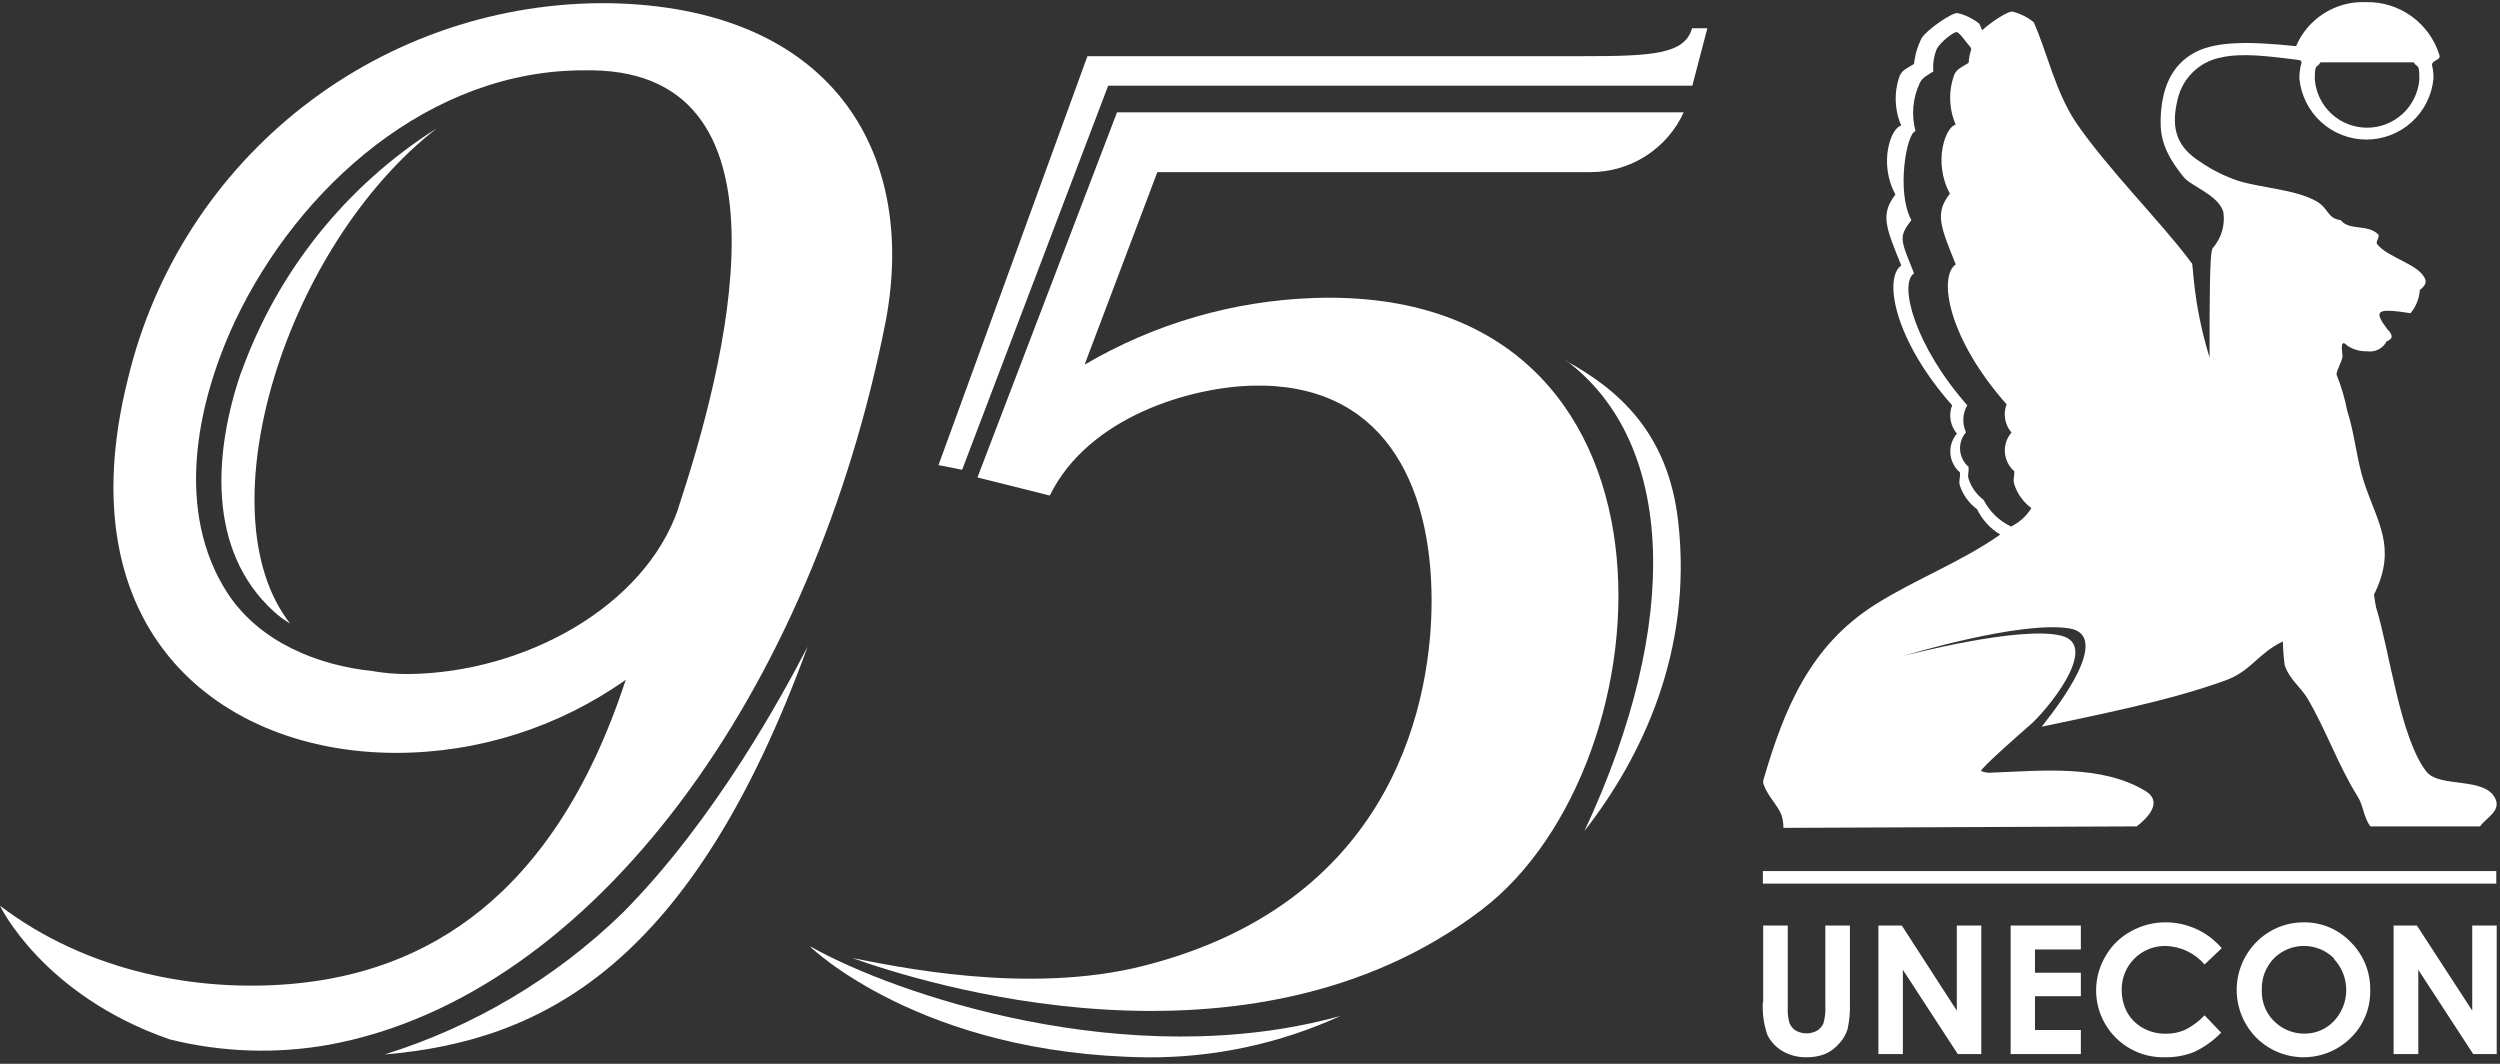
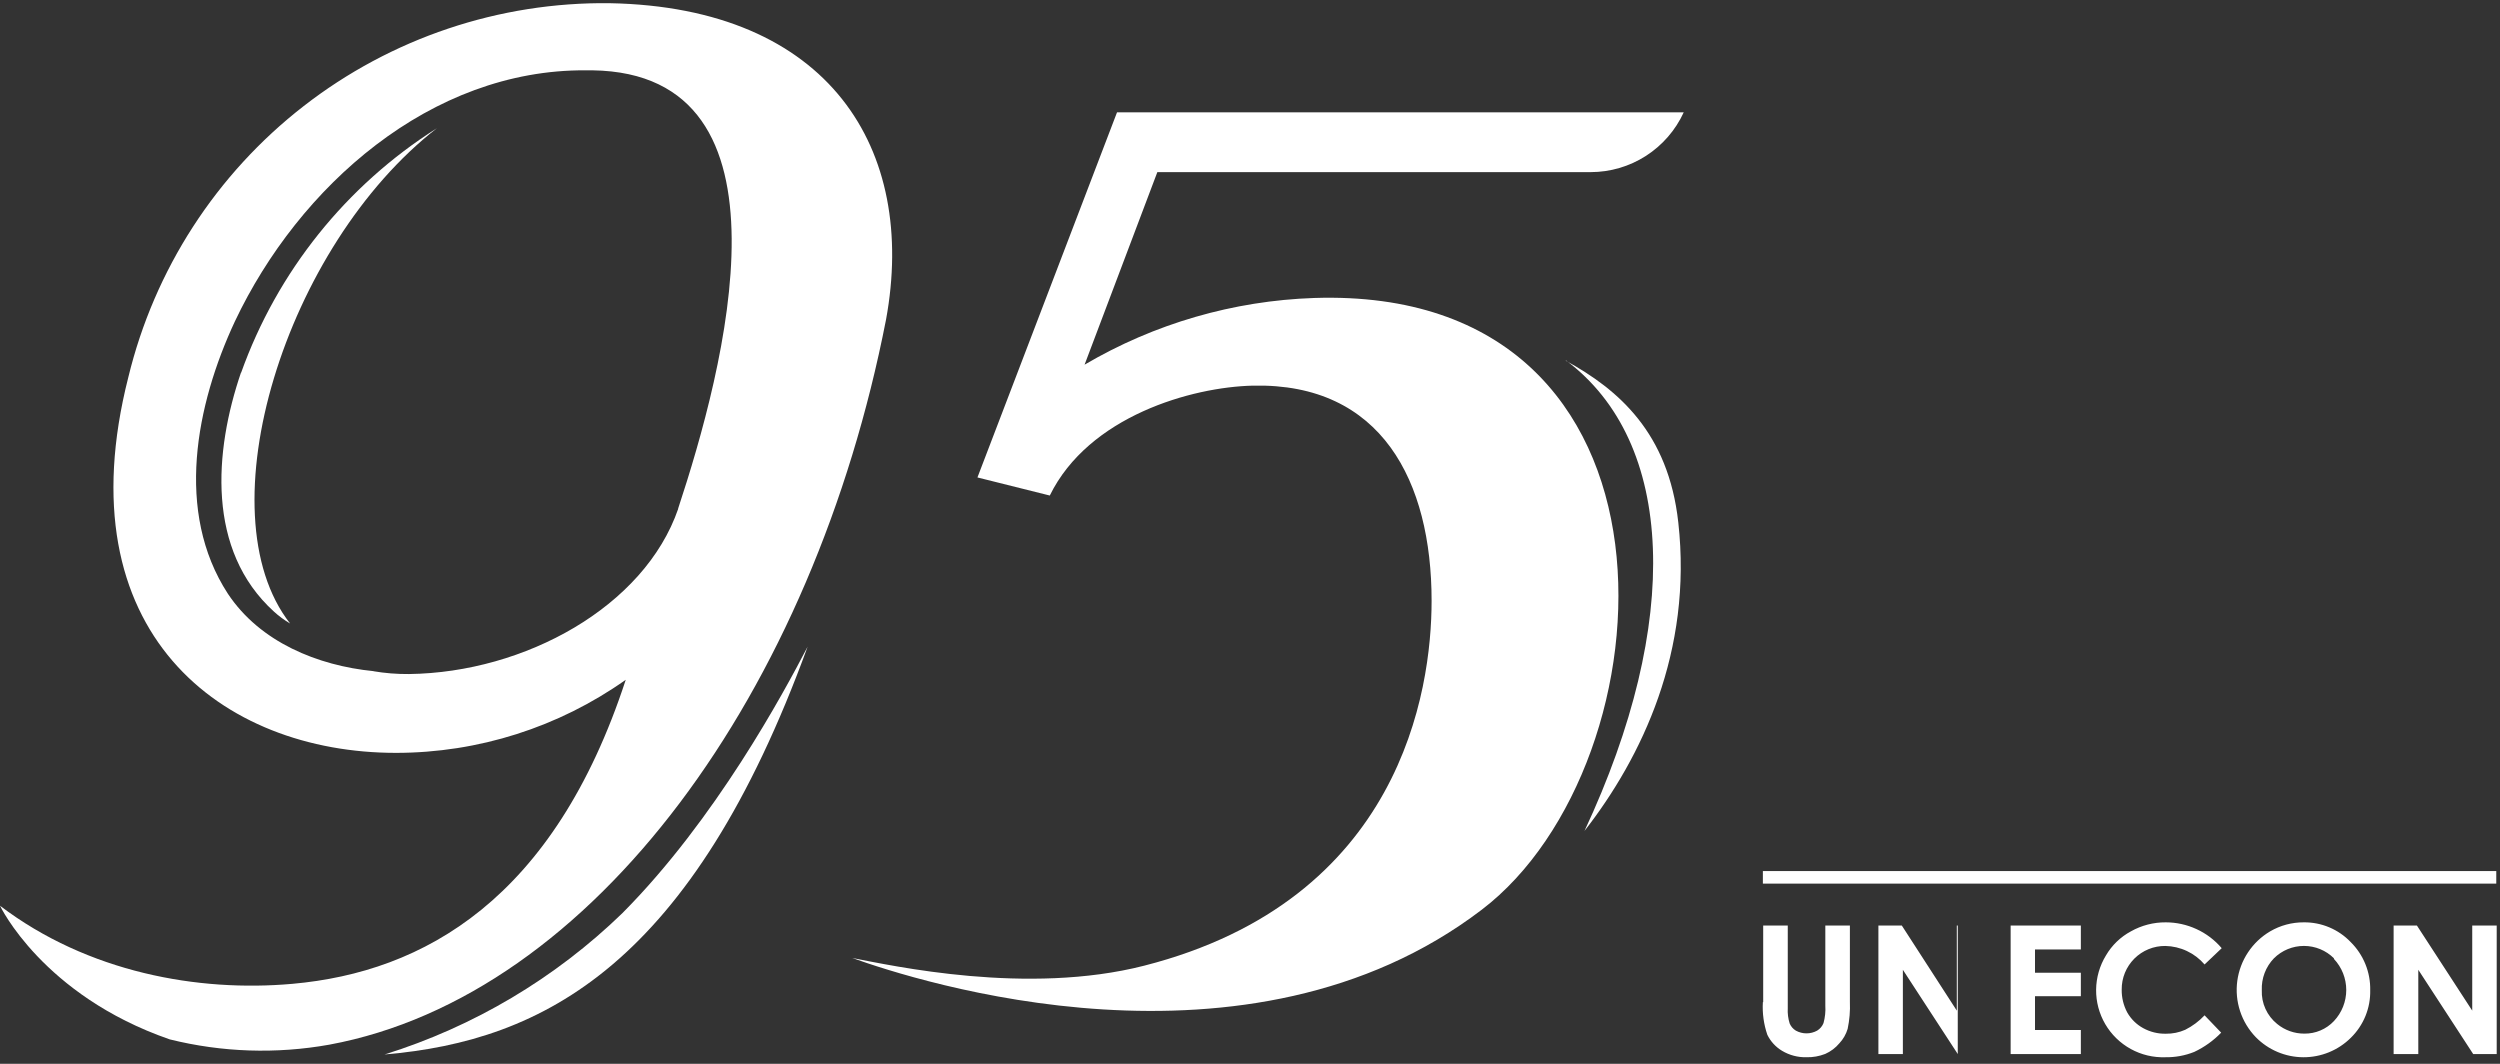
<svg xmlns="http://www.w3.org/2000/svg" width="235" height="100" viewBox="0 0 235 100" fill="none">
  <rect x="0" y="0" width="235" height="100" fill="#333333" stroke="none" />
  <path d="M147.19 33.87C157.5 41.56 158.11 58.51 148.94 78.11C154.35 71.17 159.11 61.21 157.76 49.11C156.83 40.66 152.12 36.62 147.19 33.91V33.87Z" fill="white" />
  <path d="M36.15 99.12C51.15 97.85 65.04 90.61 75.92 60.78C73.65 65.15 67.26 77.03 58.5 85.84C52.192 91.954 44.537 96.503 36.15 99.12Z" fill="white" />
  <path d="M22.66 35C20.12 42.43 19.41 51.73 25.74 57.48C26.208 57.91 26.721 58.289 27.27 58.61C19.06 48.13 26.83 23.11 41.07 12.05C32.537 17.445 26.056 25.542 22.66 35.05V35Z" fill="white" />
  <path d="M57.33 0.3C46.917 0.173 36.77 3.582 28.547 9.971C20.323 16.359 14.511 25.349 12.06 35.47C5.96 59.47 20.85 70.77 37.23 70.77C44.964 70.766 52.507 68.366 58.82 63.9C52.07 84.54 39.82 91.38 27.49 92.48C18.65 93.27 8.27 91.42 0 85.14C0 85.14 4 93.56 15.95 97.7C20.859 98.922 25.971 99.092 30.95 98.2C55.83 93.6 76.48 64.92 83.29 30.03C86.22 14.03 77.98 0.68 57.29 0.3H57.33ZM63.75 47.83C60.57 57.04 49.32 63.22 38.45 63.36C37.318 63.371 36.186 63.28 35.07 63.09H35.13C29.86 62.57 24.44 60.36 21.42 55.81C16.42 48.12 18.42 38.05 22.08 30.21C28.08 17.53 40.48 6.5 55.08 6.61H54.99H55.68C75.55 6.89 68.05 34.77 63.74 47.82L63.75 47.83Z" fill="white" />
-   <path d="M76.17 89C76.17 89 86.56 99.15 107.86 99.39C114.118 99.429 120.308 98.101 126 95.5C106 101.04 83.93 93.36 76.22 88.99L76.17 89Z" fill="white" />
-   <path d="M104.15 8.05H159.08L160.49 2.66H159.05C158.38 5.11 155.25 5.28 148.83 5.28H102.22L88.22 43.72L90.44 44.16L104.17 8.05H104.15Z" fill="white" />
  <path d="M149.52 16.18C151.364 16.179 153.168 15.649 154.719 14.653C156.27 13.656 157.503 12.236 158.27 10.56H105L91.88 44.88L98.68 46.58C102.34 39.12 112.02 36.38 117.78 36.25C129.87 35.98 134.57 45.25 134.57 56.48C134.57 64.98 131.65 84.61 107.57 90.77C96.57 93.59 83.86 90.77 80.11 90.05C86.11 92.2 117.27 102.31 139.29 85.51C157.34 71.74 159.93 26.82 123.53 28.01C115.927 28.268 108.508 30.423 101.95 34.28L108.79 16.18H149.52Z" fill="white" />
-   <path d="M167.64 77.82C167.646 77.381 167.575 76.944 167.43 76.53C166.98 75.53 166.17 74.84 165.77 73.71C165.725 73.57 165.725 73.42 165.77 73.28C167.71 66.65 170.12 60.71 176.28 56.82C180.11 54.41 184.28 52.87 188.02 50.25C187.077 49.681 186.32 48.851 185.84 47.86C185.087 47.307 184.525 46.535 184.23 45.65C184.09 45.15 184.29 45.01 184.23 44.4C183.972 44.179 183.761 43.91 183.607 43.608C183.454 43.306 183.361 42.976 183.335 42.638C183.309 42.3 183.35 41.96 183.456 41.638C183.561 41.315 183.729 41.017 183.95 40.76C183.641 40.398 183.437 39.96 183.358 39.492C183.278 39.023 183.327 38.542 183.5 38.1C177.97 31.84 177.07 26.1 178.72 24.95C177.28 21.4 176.72 20.16 178.17 18.29C176.54 15.29 177.78 11.95 178.72 11.81C178.073 10.315 178.023 8.63 178.58 7.1C178.87 6.52 179.27 6.43 179.92 6.01C180.006 5.162 180.25 4.338 180.64 3.58C181.08 2.83 183.51 1.14 184.01 1.23C184.759 1.407 185.459 1.749 186.06 2.23C186.15 2.43 186.23 2.64 186.32 2.85C187.19 2.04 188.78 1.02 189.17 1.09C189.902 1.271 190.585 1.613 191.17 2.09C192.46 4.98 193.17 8.56 195.17 11.56C198.17 15.92 203.08 20.82 205.79 24.43L206.01 24.73C206.21 24.62 206.01 28.06 207.7 33.62C207.7 28.14 207.7 23.7 207.99 23.33C208.399 22.867 208.701 22.32 208.874 21.727C209.046 21.134 209.086 20.51 208.99 19.9C208.49 18.31 205.99 17.52 205.28 16.66C203.48 14.45 203.05 12.97 203.1 11.16C203.2 8.29 204.1 6.08 206.41 4.88C208.41 3.88 211.41 3.88 215.83 4.34C216.373 3.069 217.289 1.993 218.457 1.254C219.624 0.515 220.989 0.147 222.37 0.2C223.914 0.159 225.429 0.626 226.683 1.529C227.937 2.432 228.859 3.722 229.31 5.2C229.44 5.67 228.68 5.62 228.6 6.07C228.701 6.489 228.751 6.919 228.75 7.35C228.609 8.925 227.884 10.391 226.717 11.458C225.55 12.526 224.026 13.118 222.445 13.118C220.863 13.118 219.339 12.526 218.172 11.458C217.005 10.391 216.28 8.925 216.14 7.35C216.139 6.86 216.207 6.372 216.34 5.9C216.34 5.67 216.26 5.7 216.04 5.63C213.29 5.29 210.77 4.95 208.79 5.4C207.806 5.584 206.897 6.049 206.173 6.74C205.449 7.43 204.94 8.316 204.71 9.29C203.94 12.36 204.85 13.94 206.82 15.21C207.915 15.965 209.11 16.564 210.37 16.99C212.55 17.67 215.75 17.8 217.71 18.9C218.97 19.62 218.71 20.51 220.04 20.7C220.8 21.7 222.59 21.05 223.55 22.03C223.75 22.23 223.27 22.73 223.45 22.95C224.45 24.24 227.45 24.83 227.98 26.27C228.09 26.59 227.93 26.89 227.46 27.27C227.41 28.068 227.105 28.828 226.59 29.44C223.35 28.94 223.1 29.18 224.4 30.94C224.58 31.096 224.718 31.296 224.8 31.52C224.89 31.78 224.63 31.98 224.34 32.09C224.17 32.419 223.9 32.685 223.57 32.852C223.24 33.019 222.865 33.078 222.5 33.02C221.84 33.04 221.19 32.855 220.64 32.49C219.86 31.66 220.22 33.32 220.2 33.49C220.12 34.06 219.68 34.69 219.63 35.2C220.071 36.292 220.406 37.424 220.63 38.58C221.37 40.86 221.52 43.25 222.26 45.45C223.52 49.18 225.26 51.45 223.26 55.68C223.23 55.742 223.197 55.802 223.16 55.86C223.2 56.273 223.263 56.684 223.35 57.09C224.61 61.09 225.6 69.37 228.09 72.54C229.31 74.09 233.61 72.98 234.57 75.09C235.09 76.25 233.72 76.85 233.12 77.68H222.81C222.18 76.82 222.16 75.73 221.63 74.89C219.76 71.89 218.68 68.67 216.89 65.63C216.3 64.63 215.18 63.83 214.76 62.52C214.663 61.78 214.606 61.036 214.59 60.29C212.17 61.47 211.66 63.06 209.16 63.97C203.94 65.87 197.31 67.16 191.92 68.31C191.86 68.31 199.12 59.82 194.51 59.07C189.9 58.32 178.99 61.63 178.94 61.65C178.89 61.67 189.87 58.76 193.78 59.76C197.46 60.7 192.34 66.86 190.78 68.19C190.42 68.49 186.01 72.35 186.23 72.48C186.59 72.628 186.984 72.676 187.37 72.62C191.96 72.45 197.54 71.86 201.65 74.34C203.35 75.34 201.92 76.87 200.85 77.68L167.64 77.82ZM189.08 49.47C189.851 49.087 190.5 48.494 190.95 47.76C190.2 47.207 189.64 46.435 189.35 45.55C189.2 45.05 189.35 44.91 189.35 44.3C189.093 44.079 188.882 43.809 188.73 43.506C188.577 43.203 188.486 42.874 188.46 42.536C188.435 42.198 188.477 41.858 188.583 41.536C188.69 41.214 188.858 40.916 189.08 40.66C188.771 40.301 188.565 39.865 188.484 39.398C188.403 38.932 188.45 38.452 188.62 38.01C183.09 31.75 182.19 26.01 183.84 24.85C182.41 21.3 181.84 20.06 183.29 18.2C181.66 15.2 182.91 11.86 183.84 11.72C183.19 10.222 183.144 8.531 183.71 7C183.99 6.43 184.4 6.33 185.05 5.91C185.08 5.471 185.164 5.038 185.3 4.62L185.22 4.43C184.84 4.02 184.22 3.06 183.93 3.02C183.64 2.98 182.44 3.92 182.06 4.59C181.785 5.264 181.672 5.994 181.73 6.72C181.15 7.09 180.73 7.27 180.47 7.78C179.794 9.199 179.649 10.813 180.06 12.33C179.23 12.45 178.22 18.04 179.67 20.69C178.41 22.34 178.67 22.54 179.92 25.69C178.45 26.69 180.01 32.53 184.92 38.09C184.701 38.475 184.575 38.907 184.555 39.35C184.534 39.794 184.618 40.235 184.8 40.64C184.403 41.102 184.205 41.702 184.25 42.309C184.295 42.917 184.579 43.482 185.04 43.88C185.1 44.42 184.93 44.54 185.04 44.99C185.292 45.789 185.789 46.488 186.46 46.99C187.027 48.096 187.945 48.982 189.07 49.51L189.08 49.47ZM226.89 5.86H218.12C217.78 6.48 217.59 5.86 217.59 7.46C217.686 8.697 218.246 9.852 219.157 10.695C220.068 11.537 221.264 12.005 222.505 12.005C223.746 12.005 224.941 11.537 225.852 10.695C226.763 9.852 227.323 8.697 227.42 7.46C227.42 5.82 227.23 6.46 226.89 5.86Z" fill="white" />
  <path d="M165.71 81.88V83.06H234.65V81.88H165.71Z" fill="white" />
-   <path d="M165.71 94.2C165.649 95.241 165.791 96.284 166.13 97.27C166.436 97.898 166.919 98.423 167.52 98.78C168.212 99.192 169.006 99.4 169.81 99.38C170.412 99.394 171.01 99.288 171.57 99.07C172.084 98.843 172.539 98.501 172.9 98.07C173.263 97.684 173.53 97.218 173.68 96.71C173.855 95.879 173.926 95.029 173.89 94.18V87H171.58V94.53C171.615 95.082 171.557 95.637 171.41 96.17C171.293 96.466 171.082 96.715 170.81 96.88C170.504 97.048 170.16 97.136 169.81 97.136C169.461 97.136 169.117 97.048 168.81 96.88C168.552 96.723 168.349 96.489 168.23 96.21C168.084 95.748 168.023 95.264 168.05 94.78V87H165.74V94.2H165.71ZM176.57 99.08H178.87V91.16L184.03 99.08H186.24V87H183.94V95L178.77 87H176.57V99.08ZM189 99.08H195.6V96.82H191.29V93.64H195.6V91.44H191.29V89.25H195.6V87H189V99.08ZM206.46 87.33C205.556 86.916 204.574 86.701 203.58 86.7C202.431 86.692 201.301 86.985 200.3 87.55C199.327 88.074 198.517 88.856 197.96 89.81C197.367 90.78 197.047 91.892 197.035 93.029C197.023 94.166 197.32 95.285 197.893 96.267C198.467 97.249 199.296 98.056 200.292 98.605C201.288 99.153 202.414 99.421 203.55 99.38C204.478 99.395 205.399 99.225 206.26 98.88C207.206 98.435 208.063 97.822 208.79 97.07L207.23 95.44C206.708 95.997 206.092 96.457 205.41 96.8C204.834 97.054 204.21 97.18 203.58 97.17C202.836 97.183 202.102 97 201.45 96.64C200.827 96.298 200.311 95.789 199.96 95.17C199.607 94.509 199.428 93.769 199.44 93.02C199.435 92.48 199.537 91.945 199.741 91.445C199.946 90.945 200.247 90.491 200.629 90.109C201.011 89.727 201.465 89.426 201.965 89.221C202.465 89.017 203 88.915 203.54 88.92C204.243 88.934 204.935 89.097 205.571 89.397C206.207 89.697 206.772 90.127 207.23 90.66L208.84 89.13C208.189 88.363 207.376 87.748 206.46 87.33ZM213.39 87.55C212.558 88.041 211.848 88.715 211.314 89.521C210.779 90.326 210.435 91.242 210.306 92.2C210.177 93.158 210.267 94.132 210.569 95.051C210.871 95.969 211.378 96.806 212.05 97.5C212.632 98.092 213.325 98.562 214.09 98.885C214.854 99.208 215.675 99.376 216.505 99.381C217.335 99.385 218.157 99.226 218.925 98.912C219.693 98.598 220.392 98.135 220.98 97.55C221.573 96.969 222.041 96.273 222.354 95.504C222.667 94.735 222.819 93.91 222.8 93.08C222.817 92.24 222.663 91.405 222.346 90.626C222.03 89.847 221.558 89.141 220.96 88.55C220.391 87.956 219.706 87.485 218.947 87.167C218.189 86.849 217.373 86.69 216.55 86.7C215.44 86.694 214.348 86.988 213.39 87.55ZM219.39 90.14C220.134 90.93 220.548 91.975 220.548 93.06C220.548 94.145 220.134 95.19 219.39 95.98C219.034 96.359 218.603 96.659 218.124 96.862C217.646 97.066 217.13 97.167 216.61 97.16C215.677 97.165 214.771 96.843 214.05 96.25C213.579 95.871 213.204 95.387 212.954 94.836C212.703 94.286 212.586 93.684 212.61 93.08C212.588 92.529 212.677 91.979 212.873 91.463C213.069 90.948 213.367 90.477 213.75 90.08C214.5 89.335 215.513 88.917 216.57 88.917C217.627 88.917 218.641 89.335 219.39 90.08V90.14ZM225.02 99.08H227.32V91.16L232.48 99.08H234.69V87H232.39V95L227.19 87H225V99.08H225.02Z" fill="white" />
+   <path d="M165.71 94.2C165.649 95.241 165.791 96.284 166.13 97.27C166.436 97.898 166.919 98.423 167.52 98.78C168.212 99.192 169.006 99.4 169.81 99.38C170.412 99.394 171.01 99.288 171.57 99.07C172.084 98.843 172.539 98.501 172.9 98.07C173.263 97.684 173.53 97.218 173.68 96.71C173.855 95.879 173.926 95.029 173.89 94.18V87H171.58V94.53C171.615 95.082 171.557 95.637 171.41 96.17C171.293 96.466 171.082 96.715 170.81 96.88C170.504 97.048 170.16 97.136 169.81 97.136C169.461 97.136 169.117 97.048 168.81 96.88C168.552 96.723 168.349 96.489 168.23 96.21C168.084 95.748 168.023 95.264 168.05 94.78V87H165.74V94.2H165.71ZM176.57 99.08H178.87V91.16L184.03 99.08V87H183.94V95L178.77 87H176.57V99.08ZM189 99.08H195.6V96.82H191.29V93.64H195.6V91.44H191.29V89.25H195.6V87H189V99.08ZM206.46 87.33C205.556 86.916 204.574 86.701 203.58 86.7C202.431 86.692 201.301 86.985 200.3 87.55C199.327 88.074 198.517 88.856 197.96 89.81C197.367 90.78 197.047 91.892 197.035 93.029C197.023 94.166 197.32 95.285 197.893 96.267C198.467 97.249 199.296 98.056 200.292 98.605C201.288 99.153 202.414 99.421 203.55 99.38C204.478 99.395 205.399 99.225 206.26 98.88C207.206 98.435 208.063 97.822 208.79 97.07L207.23 95.44C206.708 95.997 206.092 96.457 205.41 96.8C204.834 97.054 204.21 97.18 203.58 97.17C202.836 97.183 202.102 97 201.45 96.64C200.827 96.298 200.311 95.789 199.96 95.17C199.607 94.509 199.428 93.769 199.44 93.02C199.435 92.48 199.537 91.945 199.741 91.445C199.946 90.945 200.247 90.491 200.629 90.109C201.011 89.727 201.465 89.426 201.965 89.221C202.465 89.017 203 88.915 203.54 88.92C204.243 88.934 204.935 89.097 205.571 89.397C206.207 89.697 206.772 90.127 207.23 90.66L208.84 89.13C208.189 88.363 207.376 87.748 206.46 87.33ZM213.39 87.55C212.558 88.041 211.848 88.715 211.314 89.521C210.779 90.326 210.435 91.242 210.306 92.2C210.177 93.158 210.267 94.132 210.569 95.051C210.871 95.969 211.378 96.806 212.05 97.5C212.632 98.092 213.325 98.562 214.09 98.885C214.854 99.208 215.675 99.376 216.505 99.381C217.335 99.385 218.157 99.226 218.925 98.912C219.693 98.598 220.392 98.135 220.98 97.55C221.573 96.969 222.041 96.273 222.354 95.504C222.667 94.735 222.819 93.91 222.8 93.08C222.817 92.24 222.663 91.405 222.346 90.626C222.03 89.847 221.558 89.141 220.96 88.55C220.391 87.956 219.706 87.485 218.947 87.167C218.189 86.849 217.373 86.69 216.55 86.7C215.44 86.694 214.348 86.988 213.39 87.55ZM219.39 90.14C220.134 90.93 220.548 91.975 220.548 93.06C220.548 94.145 220.134 95.19 219.39 95.98C219.034 96.359 218.603 96.659 218.124 96.862C217.646 97.066 217.13 97.167 216.61 97.16C215.677 97.165 214.771 96.843 214.05 96.25C213.579 95.871 213.204 95.387 212.954 94.836C212.703 94.286 212.586 93.684 212.61 93.08C212.588 92.529 212.677 91.979 212.873 91.463C213.069 90.948 213.367 90.477 213.75 90.08C214.5 89.335 215.513 88.917 216.57 88.917C217.627 88.917 218.641 89.335 219.39 90.08V90.14ZM225.02 99.08H227.32V91.16L232.48 99.08H234.69V87H232.39V95L227.19 87H225V99.08H225.02Z" fill="white" />
</svg>